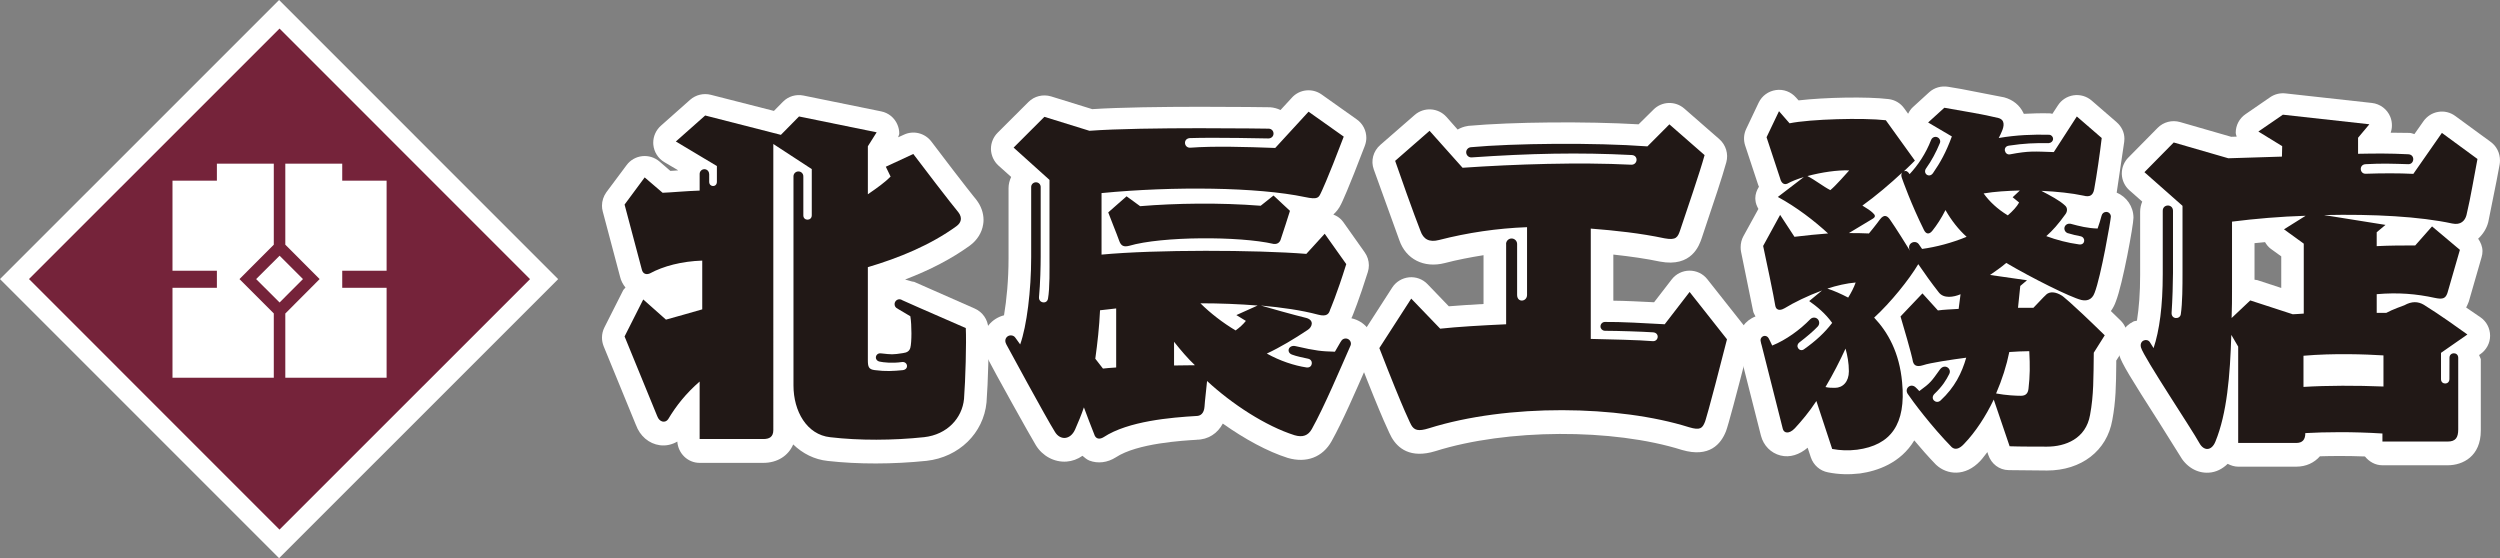
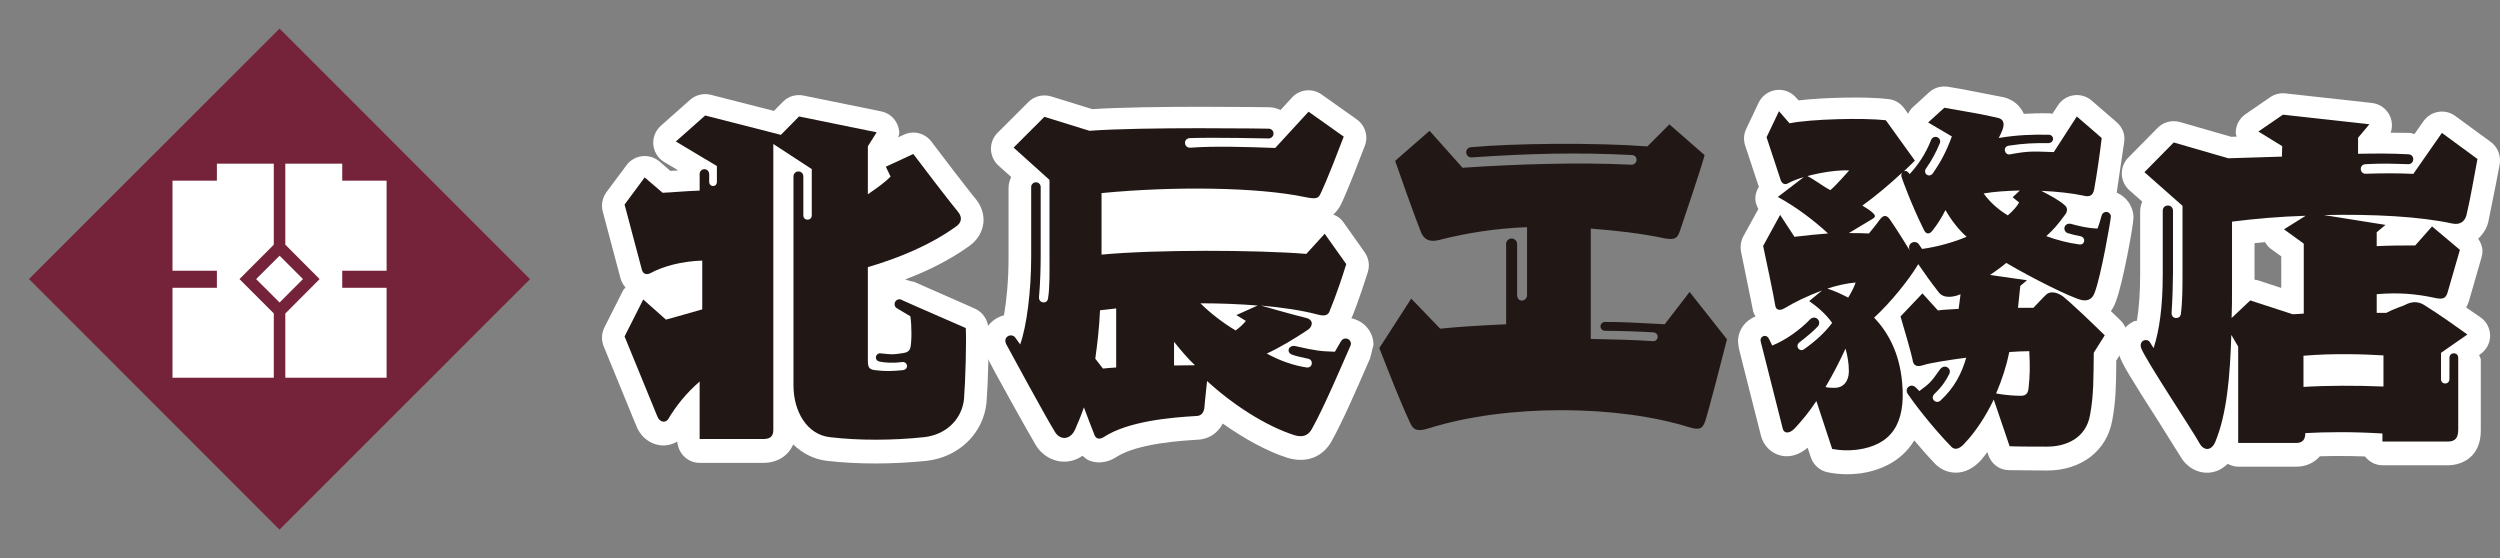
<svg xmlns="http://www.w3.org/2000/svg" id="_レイヤー_2" viewBox="0 0 274.641 61.318">
  <rect x="0" y="0" width="274.641" height="61.318" fill="#808080" stroke="none" />
  <defs>
    <style>.cls-1{fill:#211816;}.cls-2{fill:#fff;}.cls-3{fill:#75233a;}</style>
  </defs>
  <g id="_具">
-     <rect class="cls-2" x="8.98" y="8.98" width="43.357" height="43.361" transform="translate(-12.7 30.657) rotate(-44.998)" />
    <path class="cls-2" d="M75.814,10.961l-3.213,2.852c-.534.477-.839,1.157-.839,1.863,0,.072.007.154.011.227.077.788.52,1.497,1.197,1.901,0,0,.846.504,1.513.897v.017c-.125.01-.456.034-.456.034,0,0-.228.007-.383.024-.571-.5-1.205-1.041-1.205-1.041-.52-.444-1.213-.656-1.891-.579-.685.075-1.304.431-1.713.985l-2.218,2.973c-.314.439-.485.957-.485,1.483,0,.21.025.419.084.632l1.898,7.154c.101.444.314.855.6,1.205-.082.113-.2.192-.26.313l-2.053,4.064c-.18.362-.269.738-.269,1.123,0,.325.065.64.181.945l3.583,8.737c-.012-.044-.029-.077-.044-.115.442,1.243,1.433,2.095,2.646,2.257.68.09,1.337-.072,1.909-.402.09,1.291,1.133,2.339,2.455,2.339h6.992c1.559,0,2.759-.791,3.285-2.026,1.029.996,2.317,1.66,3.797,1.814,3.321.378,7.183.367,10.849-.011,3.561-.397,6.265-3.033,6.591-6.423.163-2.123.291-6.358.196-8.154-.044-.937-.632-1.777-1.494-2.154l-6.931-3.055c-.109-.047.347.167.235.14,0,0-.493-.151-.951-.273,2.764-1.057,5.119-2.286,7.109-3.724.812-.599,1.333-1.429,1.468-2.349.024-.155.04-.318.04-.47,0-.775-.276-1.555-.797-2.224-.021-.04-.05-.067-.079-.103-.035-.039-.993-1.185-4.861-6.294-.714-.933-1.974-1.242-3.028-.74,0,0-.415.185-.613.279.021-.141.119-.271.119-.42,0-.324-.064-.652-.202-.969-.314-.751-.983-1.298-1.784-1.457l-8.534-1.739c-.818-.17-1.673.081-2.262.685,0,0-.494.501-.988,1.002-1.922-.489-6.934-1.77-6.934-1.77-.797-.202-1.649,0-2.27.546" />
    <path class="cls-2" d="M141.925,10.728s-.691.746-1.254,1.36c-.347-.17-.735-.276-1.143-.305-.654-.01-13.363-.195-19.539.207-.706-.217-4.526-1.401-4.526-1.401-.882-.261-1.837-.032-2.487.62l-3.387,3.38c-.461.466-.728,1.098-.728,1.76v.059c.029.687.324,1.327.831,1.786,0,0,.753.681,1.391,1.245-.175.378-.288.795-.288,1.236v7.704c0,2.374-.21,4.552-.496,6.259-1.333.343-2.344,1.495-2.344,2.936,0,0,.422,1.54.441,1.612.8,1.572,4.869,8.874,5.399,9.725.727,1.189,2.021,1.888,3.366,1.799.635-.045,1.235-.268,1.755-.636.245.197.474.417.767.528.932.355,1.989.221,2.9-.361,2.357-1.551,7.354-1.837,9.003-1.934h-.146c1.29,0,2.327-.698,2.892-1.774,2.393,1.694,4.925,3.078,7.139,3.775,2.065.603,3.844-.093,4.817-1.845,1.202-2.154,2.686-5.577,3.776-8.068,0,0,.35-.802.463-1.063-.007.009-.011.025-.011.025,0-.005.37-1.468.37-1.468,0-1.461-1.048-2.626-2.416-2.92.173-.419.847-2.06,1.794-5.079.077-.242.116-.491.116-.74,0-.513-.163-1.016-.462-1.434l-2.37-3.348c-.269-.378-.653-.632-1.073-.799.316-.291.608-.628.846-1.128.094-.18.767-1.568,2.613-6.417.109-.295.167-.59.167-.884,0-.782-.373-1.545-1.053-2.023l-3.864-2.74c-1.022-.72-2.416-.576-3.26.351M148.52,34.801c-.015.053-.042.099-.062.168,0-.015-.006-.015-.009-.015.014-.058.056-.099.071-.153M149.465,38.841v.009-.009ZM149.381,38.995c-.005,0-.017.035-.017.035,0,0,.011-.027.017-.035M108.229,38.841s.013.017.013.022c0-.005-.013-.022-.013-.022M108.406,39.231c0-.015-.01-.045-.01-.045-.061-.124-.136-.274-.154-.323.024.053.163.383.163.368M150.607,39.164s-.061.135-.08.168c.025-.033.092-.19.092-.195,0,0-.005.007-.012.026" />
-     <path class="cls-2" d="M181.642,12.046s-.916.896-1.633,1.611c-5.74-.333-13.832-.269-18.684.168-.039.014-.08.014-.123.024-.387.056-.748.199-1.07.384-.557-.622-1.231-1.391-1.231-1.391-.911-1.014-2.465-1.106-3.488-.213l-3.783,3.295c-.772.678-1.061,1.732-.711,2.689l2.813,7.791c.714,2.061,2.687,3.085,4.983,2.496,1.405-.367,2.828-.636,4.261-.865v5.36c-1.479.082-2.749.168-3.813.255-.9-.933-2.344-2.437-2.344-2.437-.525-.547-1.273-.821-2.03-.747-.751.08-1.431.484-1.842,1.12l-3.504,5.44c-.433.667-.517,1.499-.231,2.243,2.705,6.972,3.523,8.527,3.655,8.765.678,1.194,2.055,2.382,4.832,1.524,7.83-2.464,19.478-2.519,27.085-.124,3.002.869,4.279-.646,4.834-2.082.215-.544,1.13-3.95,2.51-9.333.19-.752.022-1.54-.459-2.144l-4.109-5.199c-.471-.602-1.195-.946-1.961-.943-.763.007-1.478.351-1.951.964,0,0-1.136,1.471-1.937,2.509-1.468-.071-3.119-.16-4.476-.173v-5.066c1.946.212,3.62.454,5.116.77,3.509.664,4.331-1.797,4.605-2.608l.499-1.501c.741-2.194,1.754-5.199,2.193-6.808.249-.911-.051-1.895-.754-2.519l-3.865-3.376c-.991-.861-2.469-.807-3.39.122" />
    <path class="cls-2" d="M231.893,34.169c.227-.311.414-.664.552-1.064.746-1.878,1.93-8.397,1.93-9.178,0-1.246-.76-2.309-1.843-2.766.149-1.021.826-5.58.826-5.58.011-.117.022-.227.022-.343,0-.706-.316-1.347-.869-1.826l-2.732-2.368c-.548-.469-1.269-.679-1.978-.576-.709.104-1.341.506-1.731,1.116,0,0-.385.584-.602.919-.069,0-.131-.041-.213-.044-.021-.003-.08-.008-.109-.008-.984-.025-1.91.008-2.822.053-.016-.019-.029-.054-.035-.086-.401-.855-1.158-1.469-2.127-1.727-.03-.005-4.699-.914-4.699-.914l-1.431-.241c-.753-.13-1.532.082-2.1.599l-1.777,1.622c-.232.21-.397.459-.537.738-.098-.145-.43-.595-.43-.595-.406-.573-1.033-.938-1.723-1.017-2.361-.284-6.977-.191-9.881.144-.101-.112-.278-.31-.278-.31-.547-.629-1.372-.945-2.201-.826-.828.114-1.54.63-1.903,1.382l-1.362,2.87c-.279.574-.323,1.238-.122,1.845l1.498,4.531c-.022-.057-.044-.136-.056-.2.017.074.044.127.071.193-.238.378-.4.809-.4,1.263,0,.066.003.128.013.197.022.358.163.682.328.98-.341.619-1.651,3.001-1.651,3.001-.199.359-.3.781-.3,1.207,0,.17.011.343.047.51l1.3,6.385c0-.007.023.121.023.121.042.224.178.39.261.589-1.115.424-1.92,1.487-1.92,2.746,0,0,.074.655.077.662.003.017.135.564.138.582-.003-.018-.035-.125-.027-.114l.491,1.964,1.84,7.255c.281,1.091,1.099,1.914,2.149,2.177,1.027.263,2.081-.087,2.982-.855.112.341.348,1.056.348,1.056.286.855,1.011,1.491,1.887,1.651,1.168.236,2.318.26,3.519.122,1.872-.263,4.461-1.126,5.959-3.631.736.874,1.518,1.772,2.338,2.618.04.028.067.06.109.104,1.139,1.035,3.148,1.318,4.83-.497.258-.272.498-.634.754-.942.011.035.098.303.098.303.336.993,1.2,1.668,2.253,1.68l4.202.042c3.772,0,6.579-2.166,7.169-5.53.395-2.083.416-3.873.437-6.16v-.388c.359-.554.839-1.308.839-1.308.254-.41.383-.866.383-1.333,0-.639-.261-1.286-.748-1.762-.338-.337-.715-.699-1.066-1.036M203.688,36.106c.005.014.016.022.021.036-.011-.009-.021-.009-.029-.014,0-.008.008-.008.008-.022" />
    <path class="cls-2" d="M249.386,10.684l-2.692,1.853c-.679.459-1.085,1.222-1.085,2.041,0,.024.008.048.008.066,0,.13.074.239.096.365-.269.014-.479.014-.605.018-.658-.185-5.621-1.621-5.621-1.621-.874-.249-1.816-.009-2.458.642l-3.215,3.258c-.462.459-.721,1.094-.721,1.747v.075c.025.69.332,1.332.839,1.777,0,0,.78.69,1.405,1.24-.138.345-.229.72-.229,1.113v6.982c0,1.925-.127,3.573-.35,4.987-.122.042-.259.03-.38.089-1.072.533-1.698,1.584-1.698,2.744,0,.324.048.654.144.977.255.873,1.256,2.505,4.331,7.311l2.273,3.629c.704,1.29,1.906,2.029,3.221,1.948.8-.044,1.5-.413,2.075-.97.355.18.735.311,1.154.311h6.376c1.091,0,1.984-.433,2.604-1.14,1.34-.041,3.027-.053,4.946.019.456.566,1.127.968,1.917.968h7.174c1.676,0,3.637-.993,3.637-3.809v-7.857s-.135-.304-.19-.446c.012-.007.126-.085.126-.085.671-.464,1.086-1.213,1.086-2.029v-.005c-.003-.81-.387-1.561-1.056-2.024,0,0-.847-.583-1.574-1.074.122-.25.22-.465.284-.638.01-.046.025-.085.037-.126l1.37-4.754c.072-.232.101-.453.101-.685,0-.498-.197-.95-.475-1.361.509-.471.915-1.068,1.111-1.821.016-.062.898-4.468.898-4.468l.351-1.859c.027-.147.037-.309.037-.456,0-.789-.363-1.548-1.011-2.021l-3.9-2.853c-.543-.399-1.213-.566-1.873-.45-.657.105-1.24.485-1.627,1.033,0,0-.56.794-.99,1.408-.187-.051-.348-.13-.548-.131,0,0-.939-.012-2.06-.024.094-.262.138-.526.138-.8,0-.313-.05-.626-.175-.936-.34-.842-1.12-1.432-2.029-1.532l-9.501-1.049c-.59-.064-1.184.084-1.678.424M248.829,26.602c.168.274.358.537.634.733,0,0,.571.422,1.147.829v3.47c-1.293-.422-2.628-.86-2.628-.86-.101-.025-.199-.025-.308-.048v-4.013c.388-.032.772-.083,1.155-.112" />
    <rect class="cls-3" x="11.247" y="11.199" width="38.918" height="38.922" transform="translate(-12.686 30.687) rotate(-44.993)" />
    <polygon class="cls-2" points="26.307 30.659 30.078 26.88 30.078 17.978 23.827 17.978 23.827 19.845 18.949 19.845 18.949 29.744 23.827 29.744 23.827 31.616 18.949 31.616 18.949 41.495 30.078 41.495 30.078 34.433 26.307 30.659" />
    <polygon class="cls-2" points="37.596 19.844 37.596 17.98 31.343 17.98 31.343 26.879 35.114 30.659 31.343 34.442 31.343 41.495 42.471 41.495 42.471 31.616 37.596 31.616 37.596 29.744 42.471 29.744 42.471 19.844 37.596 19.844" />
    <polygon class="cls-2" points="30.714 28.092 28.138 30.659 30.714 33.231 33.282 30.659 30.714 28.092" />
    <path class="cls-1" d="M99.128,32.983c-.013-.015-.024-.015-.032-.024-.087-.05-.178-.082-.284-.082-.296,0-.536.245-.536.535,0,.217.118.392.291.47.047.04.098.069.158.101,0,0,.52.319,1.283.76.162.968.157,2.883,0,3.458-.104.377-.369.532-.812.59-1.155.18-1.246.155-2.359.034-.035-.01-.115-.01-.159-.01-.252,0-.457.209-.457.451,0,.254.178.409.4.457.433.094,1.397.202,2.46.05.655-.085.804.818.081.891-.995.096-1.851.156-3.053-.003-.685-.081-.77-.36-.77-1.123v-10.188c3.386-1.002,6.878-2.423,9.745-4.51.492-.363.674-.903.199-1.521,0,0-.928-1.095-4.952-6.404l-3.019,1.401.526,1.084c-.602.615-1.491,1.252-2.498,1.942v-5.274l.966-1.533-8.529-1.741-1.991,2.02-8.317-2.127-3.223,2.857,4.509,2.697v1.731c0,.627-.846.614-.846,0v-.834c0-.01,0-.014-.008-.029,0-.286-.231-.523-.516-.523-.292,0-.525.237-.525.523v1.828c-1.484.047-3.097.204-4.069.24l-1.969-1.688-2.209,2.984c1.571,5.947,1.891,7.123,1.891,7.123.119.525.52.598.886.442,1.488-.809,3.499-1.335,5.755-1.41v5.357c-1.412.398-2.779.804-3.986,1.128l-2.494-2.216-2.052,4.064,3.579,8.736c.252.714.9.796,1.205.362.891-1.495,1.978-2.857,3.462-4.145v6.316h6.994c.647,0,1.101-.215,1.101-.989V15.818l4.224,2.759v5.065c.008.651-.926.651-.926.025v-4.246c0-.007-.006-.015-.006-.023,0-.005.006-.019.006-.025,0-.303-.24-.539-.539-.539-.3,0-.544.236-.544.539v22.979c0,2.821,1.459,5.405,4.033,5.679,3.183.374,6.897.36,10.323-.005,2.537-.285,4.175-2.093,4.379-4.198.159-2.089.272-6.18.195-7.788-4.469-1.933-6.971-3.057-6.971-3.057" />
    <path class="cls-1" d="M265.126,19.1c-1.611-.082-3.501-.072-5.233-.012-.676.029-.777-1.014-.01-1.052,1.824-.103,3.001-.048,4.684,0,.677.02.775-1.053,0-1.089-2.144-.106-3.509-.089-5.518-.052v-1.762l1.241-1.481-9.499-1.053-2.694,1.85,2.616,1.606-.026,1.149c-1.971.042-3.876.141-5.892.183l-5.997-1.736-3.218,3.265,4.184,3.697v7.371c0,1.377-.003,3.3-.189,4.541-.087.58-1.064.58-1.01-.183.092-1.338.153-3.312.153-4.358v-6.843c-.027-.77-1.123-.738-1.126.009v6.958c0,3.541-.364,6.204-1.007,8.133-.278-.444-.417-.666-.417-.666-.337-.468-1.19-.16-.96.615.329,1.115,5.599,8.994,6.404,10.476.482.89,1.336.91,1.768-.159,1.266-3.085,1.612-7.253,1.744-11.719l.756,1.29v10.584h6.376c.685,0,.999-.36.999-1.083,2.209-.121,5.15-.163,8.471.045v.883h7.173c.87,0,1.154-.437,1.154-1.335v-7.864c0-.669-.961-.656-.961-.003l-.007,2.332c0,.663-.924.652-.924.02v-2.894l2.899-2.017c-3.544-2.538-4.01-2.749-4.785-3.263-.639-.377-1.33-.399-2.14.053,0,0-1.342.474-1.991.837h-1.046v-2.055c2.374-.203,4.345-.037,6.395.41.794.162,1.15.111,1.371-.528l1.373-4.752-3.06-2.575-1.849,2.093c-1.291,0-2.775,0-4.231.075v-1.527l.966-.807-6.762-1.081c5.473-.121,10.572.165,14.081.927.967.208,1.421-.319,1.579-.927.481-2.009.842-4.309,1.206-6.16l-3.908-2.863-3.134,4.496ZM251.877,34.524l-4.671-1.521-2.049,1.933c.044-1.054.044-2.135.044-3.225v-7.363c2.533-.321,5.31-.561,8.089-.645l-2.379,1.489,2.172,1.574v7.683c-.398.043-.802.043-1.205.074M261.839,39.043v3.418c-2.957-.119-6.17-.119-8.787.044v-3.424c3.334-.288,6.801-.16,8.787-.038" />
-     <path class="cls-1" d="M125.253,22.651l-1.493-1.086-2.014,1.769c.369,1.002.849,2.127,1.214,3.143.195.527.474.681,1.086.527,3.578-1.053,12.112-1.072,15.858-.209.281.038.603-.041.762-.408.363-1.044.768-2.373,1.044-3.222l-1.806-1.685-1.41,1.123c-4.55-.356-9.34-.276-13.24.047" />
    <path class="cls-1" d="M148.407,37.757c0-.317-.257-.572-.578-.572-.214,0-.404.114-.499.296-.024.035-.052.066-.077.116,0,0-.078.152-.603,1.041-1.481-.045-2.042-.087-4.312-.61-.795-.184-1.069.679-.406.926.489.19,1.226.335,1.78.454.617.131.503,1.062-.196.956-1.32-.196-2.902-.716-4.348-1.523,1.486-.693,3.013-1.616,4.462-2.579.544-.326.767-1.089-.122-1.333,0,0-1.53-.363-4.991-1.364,2.296.207,4.434.508,6.284,1.001.987.263,1.202-.116,1.326-.557,0,0,.725-1.649,1.768-4.994l-2.369-3.337-2.017,2.212c-5.475-.442-16.583-.483-22.498.08v-6.759c7.893-.767,17.143-.658,22.33.434,1.469.314,1.52.057,1.781-.482,0,0,.647-1.291,2.496-6.155l-3.865-2.739-3.661,3.985c-3.258-.122-6.769-.22-9.318-.029-.708.053-.849-.989-.069-1.054,2.753-.093,8.617.039,8.647.039.299-.005.553-.222.553-.536,0-.292-.221-.526-.516-.539,0,0-13.762-.213-19.707.233l-4.949-1.534-3.381,3.382,3.942,3.547v8.415c0,1.405.042,3.457-.163,4.622-.112.664-1.051.507-.99-.169.143-1.485.185-3.417.185-4.453v-7.638c0-.284-.227-.514-.521-.514-.288,0-.523.23-.523.514v7.709c0,3.667-.484,7.563-1.208,9.587-.244-.34-.442-.61-.518-.719-.109-.175-.294-.274-.511-.274-.335,0-.605.264-.605.599,0,.128.063.308.119.403,0,.009,4.373,8.077,5.338,9.608.562.931,1.689.905,2.213-.279.341-.782.677-1.572.965-2.424.367,1.011.767,2.022,1.13,2.949.16.555.608.595,1.044.321,2.695-1.769,7.417-2.159,10.192-2.322.444,0,.828-.282.883-1.023,0,0,.037-.645.281-2.818,2.736,2.534,6.436,4.95,9.618,5.957.886.258,1.489.04,1.891-.684,1.364-2.439,3.183-6.75,4.221-9.1.044-.081.074-.172.074-.27M122.619,40.37c-.62.045-1.128.074-1.452.12l-.842-1.084c.242-1.741.44-3.513.521-5.321.562-.075,1.168-.117,1.773-.202v6.487ZM128.977,40.151v-2.604c.728.918,1.528,1.859,2.294,2.575-.775-.002-1.431.029-2.294.029M136.868,35.254c-.319.397-.688.73-1.13,1.047-1.407-.842-2.772-1.895-3.866-2.982,2.138,0,4.267.085,6.287.245l-2.337,1.049,1.046.64Z" />
    <path class="cls-1" d="M185.614,32.073l-2.735,3.549c-2.063-.115-4.908-.278-6.579-.254-.264.009-.476.22-.476.494,0,.244.192.448.436.472h.016c.007.007.02.007.029.007h.029c1.412.002,4.04.088,5.254.167.767.047.63,1.033-.044.97-1.322-.122-4.899-.206-6.788-.246v-12.119c2.657.207,5.455.506,8.109,1.069,1.29.237,1.455-.116,1.737-.97.682-2.053,2.129-6.242,2.658-8.173l-3.868-3.379-2.412,2.421c-5.862-.432-14.685-.34-19.426.093v.005c-.269.03-.484.267-.484.544,0,.31.247.57.562.57.011,0,.017,0,.029-.008v.008c6.438-.442,11.808-.56,17.595-.262.762.04.667,1.085-.052,1.064-5.713-.289-12.778-.06-18.533.335l-3.625-4.061-3.781,3.302c1.927,5.551,2.778,7.684,2.778,7.684.318.926.961,1.293,2.044,1.01,3.149-.81,6.404-1.286,9.668-1.409v7.442c0,.768-1.091.887-1.091,0v-5.596c0-.331-.274-.603-.607-.603-.328,0-.606.273-.606.603,0,.015.007.026.007.032v8.789c-2.702.122-5.394.282-7.244.484l-3.181-3.304-3.504,5.434c2.779,7.169,3.504,8.453,3.504,8.453.324.57.768.726,1.93.361,8.699-2.732,20.885-2.535,28.578-.122,1.24.373,1.478.122,1.765-.598,0,0,.291-.727,2.414-9.058l-4.104-5.197Z" />
    <path class="cls-1" d="M224.75,32.405s-.245.204-1.367,1.409h-1.693l.25-2.401.74-.625-4.062-.581c.58-.407,1.201-.822,1.782-1.323,2.82,1.662,7.049,3.775,8.249,4.069.541.125,1.165.032,1.456-.785.701-1.789,1.787-8.045,1.787-8.373,0-.281-.225-.515-.511-.515-.247,0-.454.177-.502.404l-.003-.003c-.101.406-.284.985-.442,1.425-1.097-.035-1.934-.244-2.971-.525-.047-.002-.091-.007-.136-.007-.298,0-.543.232-.543.531,0,.234.151.43.356.505q.01,0,.015.008c.026,0,.045.012.071.013.547.162.792.218,1.323.32.615.121.536.997-.149.899-1.245-.168-2.482-.493-3.602-.91.703-.62,1.33-1.328,2.108-2.414.21-.279.249-.692-.042-.942-.619-.584-1.614-1.089-2.61-1.62,1.705.079,3.318.249,4.644.531.679.184,1.039-.039,1.16-.695.289-1.582.626-3.904.829-5.639l-2.734-2.367-2.529,3.913c-2.137-.065-2.686-.156-4.817.25-.582.112-.855-.844-.123-.956,1.724-.257,2.79-.294,4.397-.278h.024v-.007c.24-.026.438-.217.438-.457,0-.249-.191-.445-.429-.454h-.034c-1.67-.045-3.561.017-5.508.356.119-.245.244-.462.333-.703.245-.546.41-1.284-.375-1.496-1.659-.412-3.816-.747-5.932-1.125l-1.781,1.618,2.607,1.534c-.659,1.785-1.272,2.868-2.071,4.026-.41.598-1.174.04-.747-.539.566-.772,1.123-1.834,1.468-2.683.04-.071.071-.155.071-.25,0-.274-.232-.509-.523-.509-.215,0-.4.141-.477.336-.58,1.503-1.445,2.777-2.363,3.76-.204-.311-.358-.395-.621-.318.5-.462.911-.882,1.203-1.168l-3.193-4.435c-2.493-.282-8.286-.133-10.576.336l-1.16-1.331-1.367,2.863c1.328,4.017,1.491,4.518,1.491,4.518.125.498.401.733.786.585.48-.269,1.112-.515,1.817-.728l-2.855,2.184c2.076,1.127,4.03,2.638,5.519,4.01-1.163.089-2.405.208-3.692.368l-1.575-2.408-1.866,3.412c1.208,5.638,1.33,6.546,1.33,6.546.136.711.765.454,1.035.292,1.019-.625,2.531-1.365,4.103-1.946l-1.408,1.165c.878.617,1.782,1.367,2.524,2.397-.823,1.081-1.817,1.994-3.1,2.899-.474.348-1.051-.355-.467-.783.761-.587,1.506-1.208,1.997-1.736v-.003c.094-.106.144-.241.144-.383,0-.321-.249-.576-.567-.576-.146,0-.282.052-.384.154v-.007c-.007.01-.016.01-.016.01,0,.003,0,.013-.008.013-1.117,1.155-2.658,2.284-4.187,2.9-.205-.456-.396-.804-.396-.804,0-.008-.005-.008-.005-.008-.086-.144-.234-.249-.407-.249-.26,0-.475.217-.475.476,0,.05.008.077.016.112.034.2.089.407.099.407.57,2.281,1.582,6.243,2.334,9.228.112.446.664.617,1.326-.079.718-.777,1.572-1.782,2.361-2.988l1.735,5.266c.873.161,1.754.202,2.741.082,3.693-.494,5.39-2.781,4.94-7.42-.295-3.233-1.54-5.474-3.07-7.091,1.826-1.67,3.833-4.17,4.847-5.873.656.97,1.455,2.085,2.247,3.092.533.713,1.614.544,2.397.214l-.208,1.609c-.866.055-1.656.08-2.278.171l-1.699-1.874-2.409,2.533c1.252,4.229,1.323,4.771,1.323,4.771.088.582.383.831,1.169.582.706-.249,3.154-.619,4.726-.822-.483,1.671-1.25,3.253-2.825,4.707-.481.432-1.184-.178-.681-.716.915-.874,1.3-1.525,1.634-2.188.327-.605-.511-1.203-1.017-.507-.963,1.341-1.019,1.461-2.267,2.373-.222-.251-.204-.209-.397-.405-.525-.503-1.259.081-.886.696.518.78,2.626,3.606,4.845,5.867.345.304.807.239,1.345-.342,1.279-1.327,2.405-3.071,3.273-4.885l1.744,5.131c1.012.041,3.445.041,4.104.041,2.029,0,4.275-.871,4.731-3.481.409-2.194.372-4.109.409-6.838l1.205-1.912c-3.981-3.89-4.688-4.345-4.688-4.345-.709-.449-1.365-.506-1.786-.092M198.556,19.341c1.531-.412,3.315-.676,4.592-.622-.281.296-1.411,1.619-2.074,2.167-.785-.4-1.622-1.081-2.518-1.545M201.579,42.605c-.335,0-.706,0-1.039-.087.832-1.401,1.577-2.86,2.204-4.222.204.741.367,1.575.367,2.492,0,1.15-.666,1.818-1.532,1.818M203.034,32.692c-.793-.411-1.54-.749-2.288-.99,1.036-.335,2.121-.584,3.111-.667-.207.585-.498,1.131-.823,1.658M211.152,27.347c-.165-.249-.374-.539-.374-.539-.424-.528-1.377-.035-.946.753-1.538-2.498-2.159-3.368-2.159-3.368-.295-.457-.662-.738-1.158-.075,0,0-.507.699-1.201,1.53-.754-.042-1.499-.042-2.203-.042,2.363-1.413,2.611-1.571,2.611-1.571.355-.207.301-.407,0-.667-.208-.202-.576-.454-1.126-.784,1.414-1.002,3.12-2.451,4.402-3.655-.186.188-.133.43-.046.672.08.229.999,2.83,2.414,5.676.232.467.581.489.908.083.498-.621.996-1.378,1.45-2.284.664,1.166,1.451,2.153,2.322,2.939-1.617.669-3.356,1.123-4.893,1.332M221.894,20.928l-.791.74.709.58c-.25.461-.709.952-1.243,1.412-1.163-.709-2.031-1.534-2.655-2.41,1.234-.208,2.61-.287,3.98-.323M222.844,42.692c-.05.454-.244.787-.826.787-.541,0-1.617-.048-2.734-.254.664-1.532,1.158-3.106,1.45-4.553.743-.046,1.491-.094,2.195-.094.085,1.626.078,2.707-.085,4.114" />
  </g>
</svg>